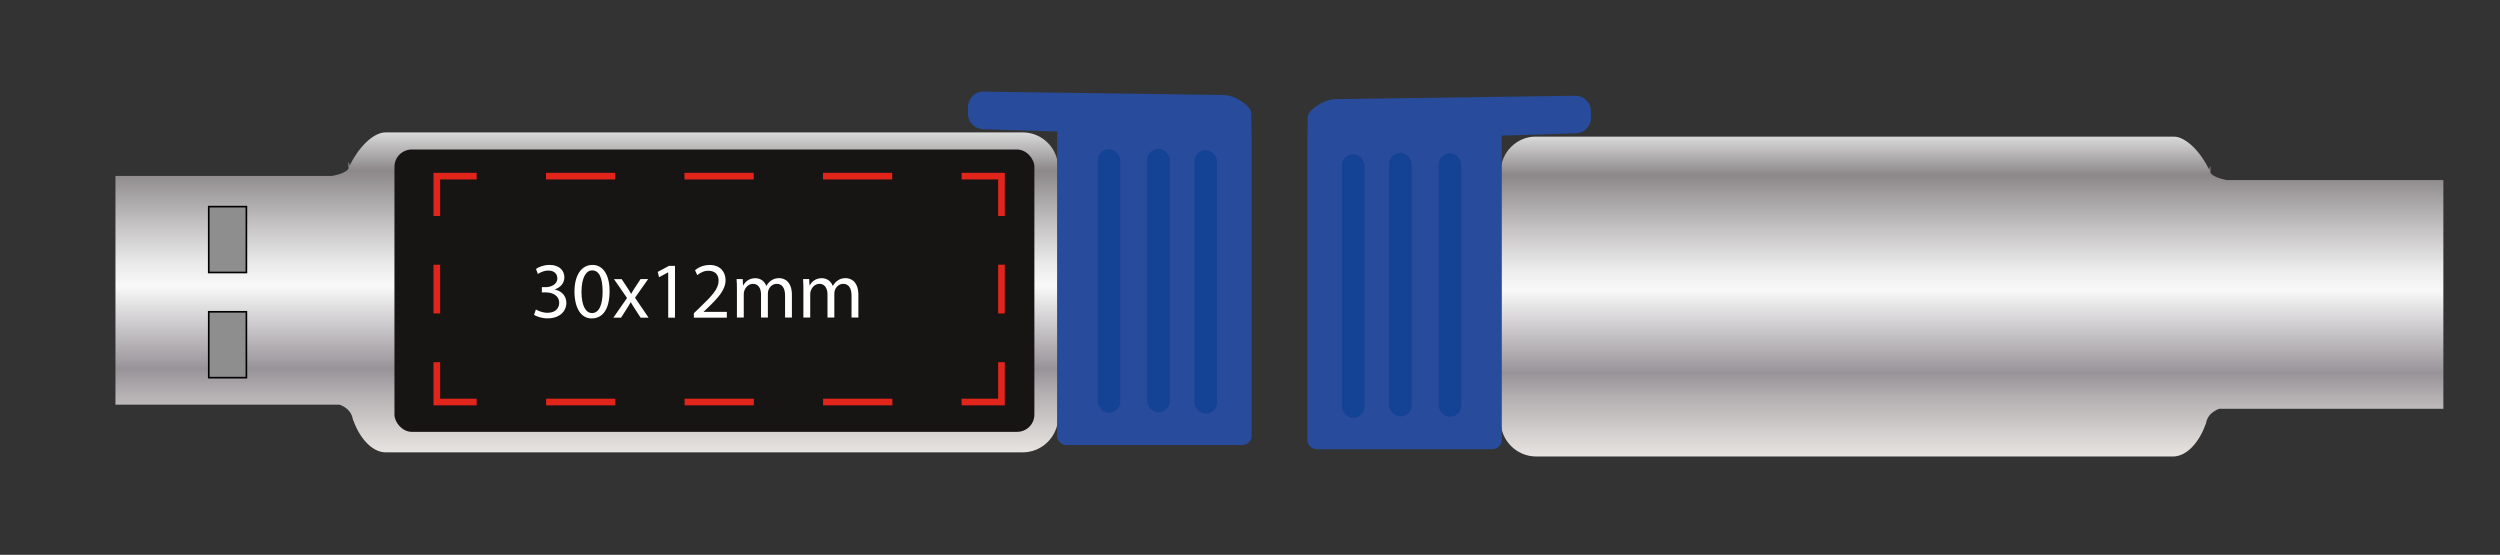
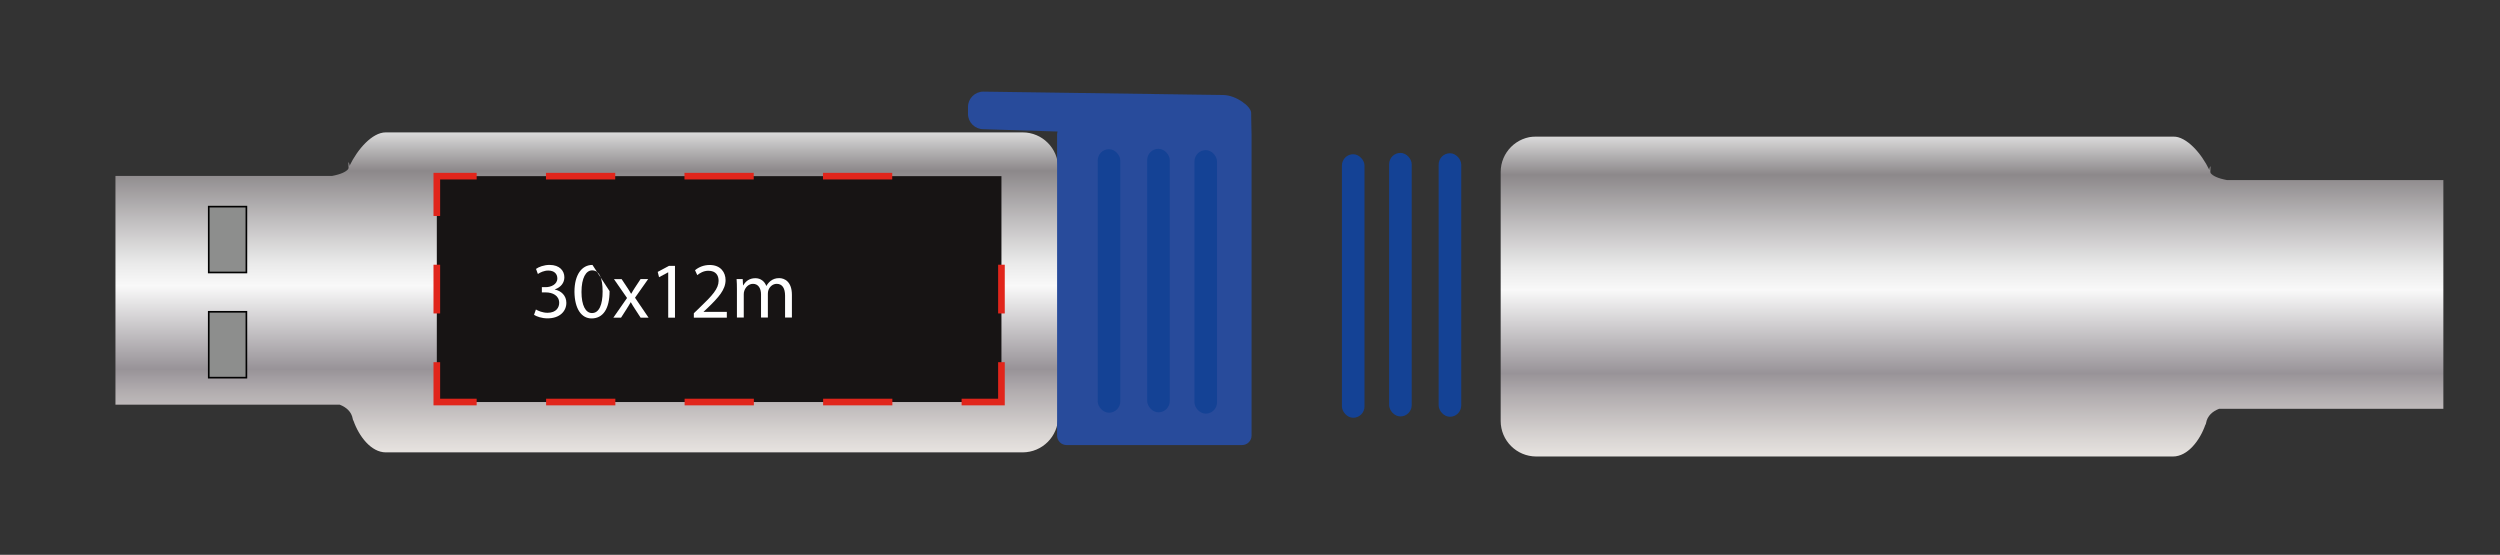
<svg xmlns="http://www.w3.org/2000/svg" xmlns:xlink="http://www.w3.org/1999/xlink" id="Ebene_1" version="1.1" viewBox="0 0 376.53 83.56">
  <rect x="0" y="0" width="376.53" height="83.56" fill="#333333" stroke="none" />
  <defs>
    <style>
      .st0 {
        fill: url(#Silber);
      }

      .st1 {
        fill: #171414;
      }

      .st2 {
        fill: #fff;
      }

      .st3 {
        stroke-dasharray: 10.43 10.43;
      }

      .st3, .st4, .st5 {
        fill: none;
        stroke: #e1251b;
      }

      .st3, .st4, .st5, .st6 {
        stroke-miterlimit: 10;
      }

      .st7 {
        fill: #144295;
      }

      .st5 {
        stroke-dasharray: 7.34 7.34;
      }

      .st8 {
        fill: #284b9b;
      }

      .st6 {
        fill: #8d8e8d;
        stroke: #010101;
        stroke-width: .25px;
      }

      .st9 {
        fill: url(#Silber1);
      }
    </style>
    <linearGradient id="Silber" x1="88.37" y1="68.13" x2="88.37" y2="19.94" gradientUnits="userSpaceOnUse">
      <stop offset="0" stop-color="#eeebea" />
      <stop offset="0" stop-color="#e7e3e0" />
      <stop offset=".06" stop-color="#d8d4d2" />
      <stop offset=".19" stop-color="#b2adaf" />
      <stop offset=".26" stop-color="#989398" />
      <stop offset=".52" stop-color="#f9f9f9" />
      <stop offset=".59" stop-color="#eaeaea" />
      <stop offset=".71" stop-color="#c5c3c4" />
      <stop offset=".88" stop-color="#8c888a" />
      <stop offset="1" stop-color="#dadada" />
      <stop offset="1" stop-color="#b3b2b2" />
    </linearGradient>
    <linearGradient id="Silber1" data-name="Silber" x1="278.26" y1="68.75" x2="278.26" y2="20.56" gradientTransform="translate(575.29) rotate(-180) scale(1 -1)" xlink:href="#Silber" />
  </defs>
  <path class="st0" d="M154.01,19.94H58.09c-2.02,0-4.24,2.52-5.45,5.05.03-.34-.17-.59-.17-.59,0,0,.01.33.03.91-.02.06-.05.11-.07.17-.31.37-1,.75-2.43,1.02H17.39v34.45h33.78c.99.39,1.77,1.05,1.96,2.14.03.2.06.26.09.22.84,2.44,2.7,4.82,4.88,4.82h95.92c2.95,0,5.35-2.39,5.35-5.35V25.29c0-2.95-2.39-5.35-5.35-5.35Z" />
  <rect class="st6" x="31.44" y="31.12" width="5.67" height="9.92" />
  <rect class="st6" x="31.44" y="46.96" width="5.67" height="9.92" />
-   <rect class="st1" x="59.41" y="22.52" width="96.38" height="42.52" rx="2.6" ry="2.6" />
  <g>
    <path class="st8" d="M188.44,16.98c-.03-.96-2.23-2.61-4.15-2.67l-36.19-.51c-1.27,0-2.31,1.04-2.31,2.31v1.04c0,1.27,1.04,2.31,2.31,2.31,0,0,4.85.16,11.19.35-.05.14-.08.29-.08.45v45.35c0,.78.64,1.42,1.42,1.42h26.45c.78,0,1.42-.64,1.42-1.42V20.27c-.03-.69-.06-3.29-.06-3.29Z" />
    <rect class="st7" x="165.33" y="22.47" width="3.4" height="39.69" rx="1.7" ry="1.7" />
    <rect class="st7" x="172.78" y="22.41" width="3.4" height="39.69" rx="1.7" ry="1.7" />
    <rect class="st7" x="179.9" y="22.61" width="3.4" height="39.69" rx="1.7" ry="1.7" />
  </g>
  <path class="st9" d="M231.39,20.56h95.92c2.02,0,4.24,2.52,5.45,5.05-.03-.34.17-.59.17-.59,0,0-.01.33-.03.91.02.06.05.11.07.17.31.37,1,.75,2.43,1.02h32.6v34.45h-33.78c-.99.39-1.77,1.05-1.96,2.14-.03.2-.06.26-.09.22-.84,2.44-2.7,4.82-4.88,4.82h-95.92c-2.95,0-5.35-2.39-5.35-5.35V25.91c0-2.95,2.39-5.35,5.35-5.35Z" />
  <g>
-     <path class="st8" d="M196.96,17.6c.03-.96,2.23-2.61,4.15-2.67l36.19-.51c1.27,0,2.31,1.04,2.31,2.31v1.04c0,1.27-1.04,2.31-2.31,2.31,0,0-4.85.16-11.19.35.05.14.08.29.08.45v45.35c0,.78-.64,1.42-1.42,1.42h-26.45c-.78,0-1.42-.64-1.42-1.42V20.89c.03-.69.06-3.29.06-3.29Z" />
    <rect class="st7" x="216.67" y="23.09" width="3.4" height="39.69" rx="1.7" ry="1.7" transform="translate(436.75 85.86) rotate(-180)" />
    <rect class="st7" x="209.22" y="23.03" width="3.4" height="39.69" rx="1.7" ry="1.7" transform="translate(421.84 85.75) rotate(-180)" />
    <rect class="st7" x="202.1" y="23.23" width="3.4" height="39.69" rx="1.7" ry="1.7" transform="translate(407.61 86.15) rotate(-180)" />
  </g>
  <g>
    <rect class="st1" x="65.79" y="26.53" width="85.04" height="34.02" />
    <g>
      <polyline class="st4" points="150.83 54.55 150.83 60.55 144.83 60.55" />
      <line class="st3" x1="134.4" y1="60.55" x2="77.01" y2="60.55" />
      <polyline class="st4" points="71.79 60.55 65.79 60.55 65.79 54.55" />
      <line class="st5" x1="65.79" y1="47.21" x2="65.79" y2="36.2" />
      <polyline class="st4" points="65.79 32.53 65.79 26.53 71.79 26.53" />
      <line class="st3" x1="82.23" y1="26.53" x2="139.61" y2="26.53" />
-       <polyline class="st4" points="144.83 26.53 150.83 26.53 150.83 32.53" />
      <line class="st5" x1="150.83" y1="39.87" x2="150.83" y2="50.88" />
    </g>
  </g>
  <g>
    <path class="st2" d="M80.73,46.62c.3.19,1,.49,1.73.49,1.36,0,1.77-.86,1.76-1.51-.01-1.09-1-1.56-2.02-1.56h-.59v-.79h.59c.77,0,1.74-.4,1.74-1.32,0-.62-.4-1.18-1.37-1.18-.62,0-1.22.28-1.56.52l-.28-.77c.41-.3,1.2-.6,2.04-.6,1.54,0,2.23.91,2.23,1.86,0,.8-.48,1.49-1.44,1.83v.02c.96.19,1.74.91,1.74,2,0,1.25-.97,2.34-2.84,2.34-.88,0-1.64-.28-2.03-.53l.29-.82Z" />
-     <path class="st2" d="M91.81,43.85c0,2.65-.98,4.11-2.71,4.11-1.52,0-2.55-1.43-2.58-4.01,0-2.61,1.13-4.05,2.71-4.05s2.58,1.46,2.58,3.95ZM87.58,43.97c0,2.03.62,3.18,1.58,3.18,1.08,0,1.6-1.26,1.6-3.25s-.49-3.18-1.58-3.18c-.92,0-1.6,1.13-1.6,3.25Z" />
+     <path class="st2" d="M91.81,43.85c0,2.65-.98,4.11-2.71,4.11-1.52,0-2.55-1.43-2.58-4.01,0-2.61,1.13-4.05,2.71-4.05ZM87.58,43.97c0,2.03.62,3.18,1.58,3.18,1.08,0,1.6-1.26,1.6-3.25s-.49-3.18-1.58-3.18c-.92,0-1.6,1.13-1.6,3.25Z" />
    <path class="st2" d="M93.62,42.03l.83,1.25c.22.32.4.62.59.95h.04c.19-.35.38-.65.58-.96l.82-1.24h1.14l-1.98,2.81,2.04,3h-1.2l-.85-1.31c-.23-.34-.42-.66-.62-1.01h-.02c-.19.35-.4.66-.61,1.01l-.84,1.31h-1.16l2.06-2.96-1.97-2.84h1.18Z" />
    <path class="st2" d="M100.64,41.02h-.02l-1.36.73-.2-.8,1.7-.91h.9v7.8h-1.02v-6.81Z" />
    <path class="st2" d="M104.5,47.83v-.65l.83-.8c1.99-1.9,2.89-2.9,2.9-4.08,0-.79-.38-1.52-1.55-1.52-.71,0-1.3.36-1.66.66l-.34-.74c.54-.46,1.31-.79,2.21-.79,1.68,0,2.39,1.15,2.39,2.27,0,1.44-1.04,2.6-2.69,4.19l-.62.58v.02h3.5v.88h-4.98Z" />
    <path class="st2" d="M110.99,43.6c0-.6-.01-1.09-.05-1.57h.92l.05.94h.04c.32-.55.86-1.07,1.82-1.07.79,0,1.39.48,1.64,1.16h.02c.18-.32.41-.58.65-.76.35-.26.73-.41,1.28-.41.77,0,1.91.5,1.91,2.52v3.42h-1.03v-3.29c0-1.12-.41-1.79-1.26-1.79-.6,0-1.07.44-1.25.96-.05.14-.08.34-.08.53v3.59h-1.03v-3.48c0-.92-.41-1.6-1.21-1.6-.66,0-1.14.53-1.31,1.06-.06.16-.08.34-.08.52v3.5h-1.03v-4.23Z" />
-     <path class="st2" d="M121,43.6c0-.6-.01-1.09-.05-1.57h.92l.05.94h.04c.32-.55.86-1.07,1.82-1.07.79,0,1.39.48,1.64,1.16h.02c.18-.32.41-.58.65-.76.35-.26.73-.41,1.28-.41.77,0,1.91.5,1.91,2.52v3.42h-1.03v-3.29c0-1.12-.41-1.79-1.26-1.79-.6,0-1.07.44-1.25.96-.05.14-.08.34-.08.53v3.59h-1.03v-3.48c0-.92-.41-1.6-1.21-1.6-.66,0-1.14.53-1.31,1.06-.06.16-.08.34-.08.52v3.5h-1.03v-4.23Z" />
  </g>
</svg>